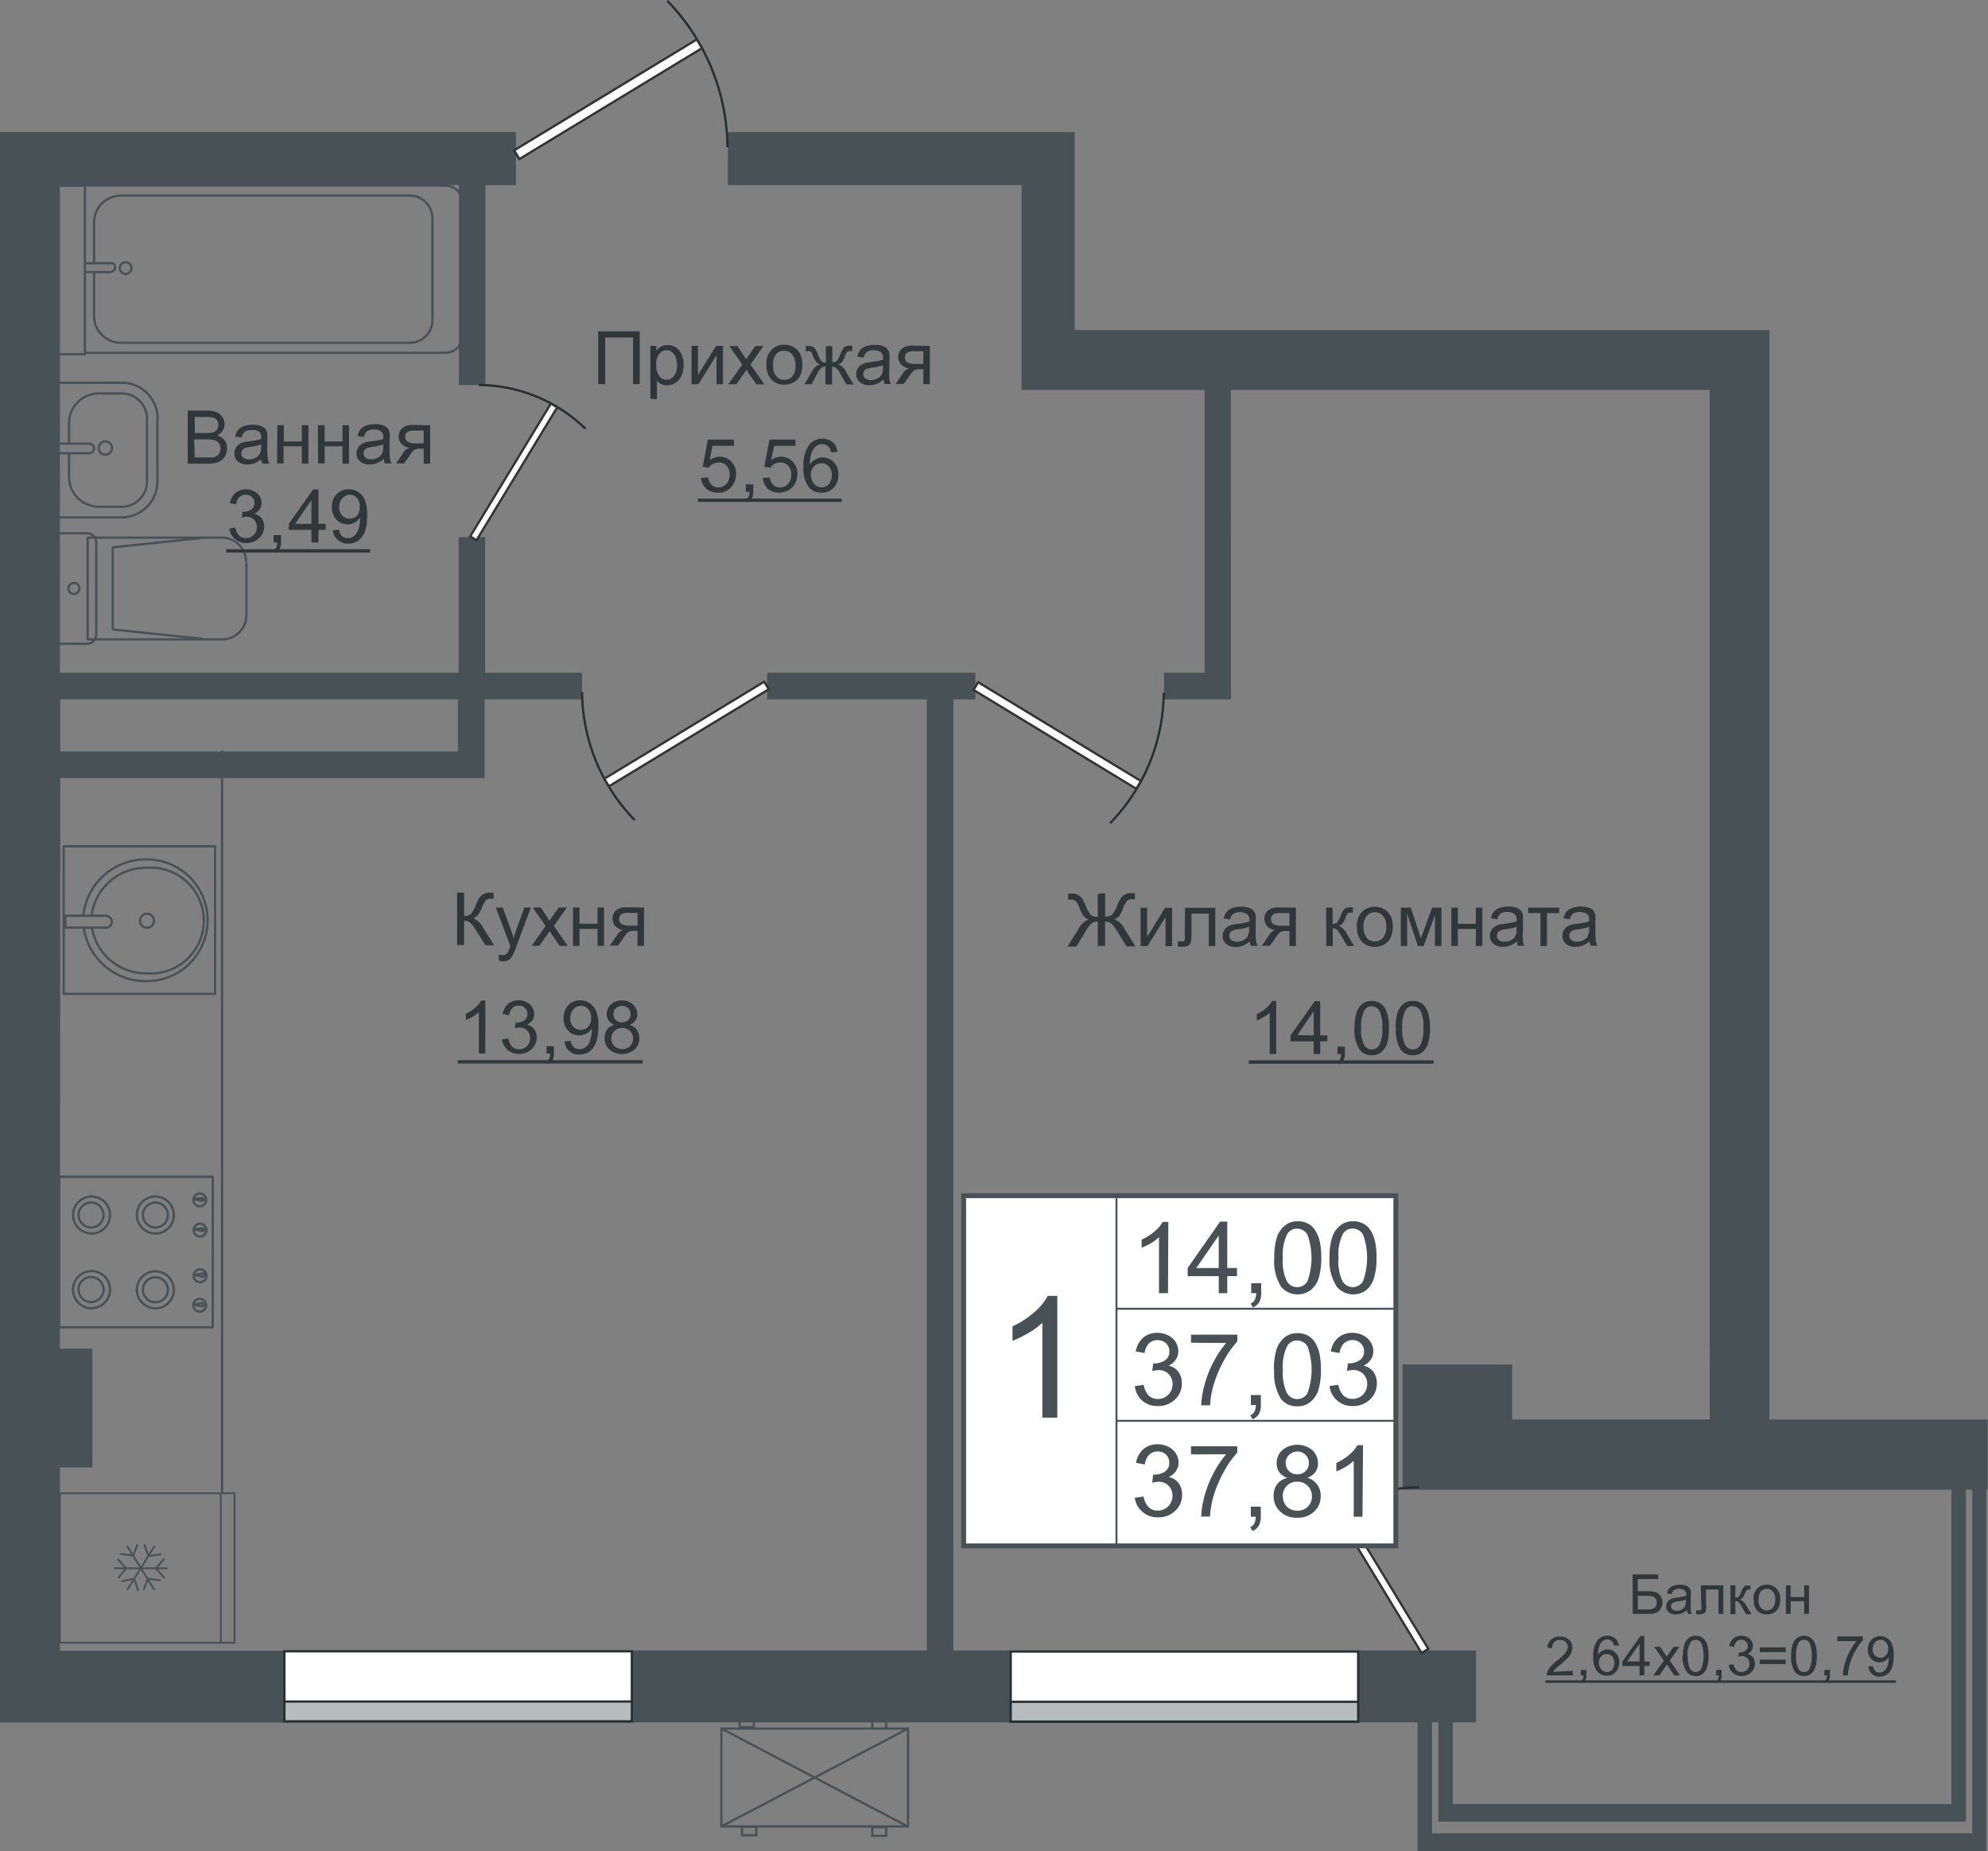
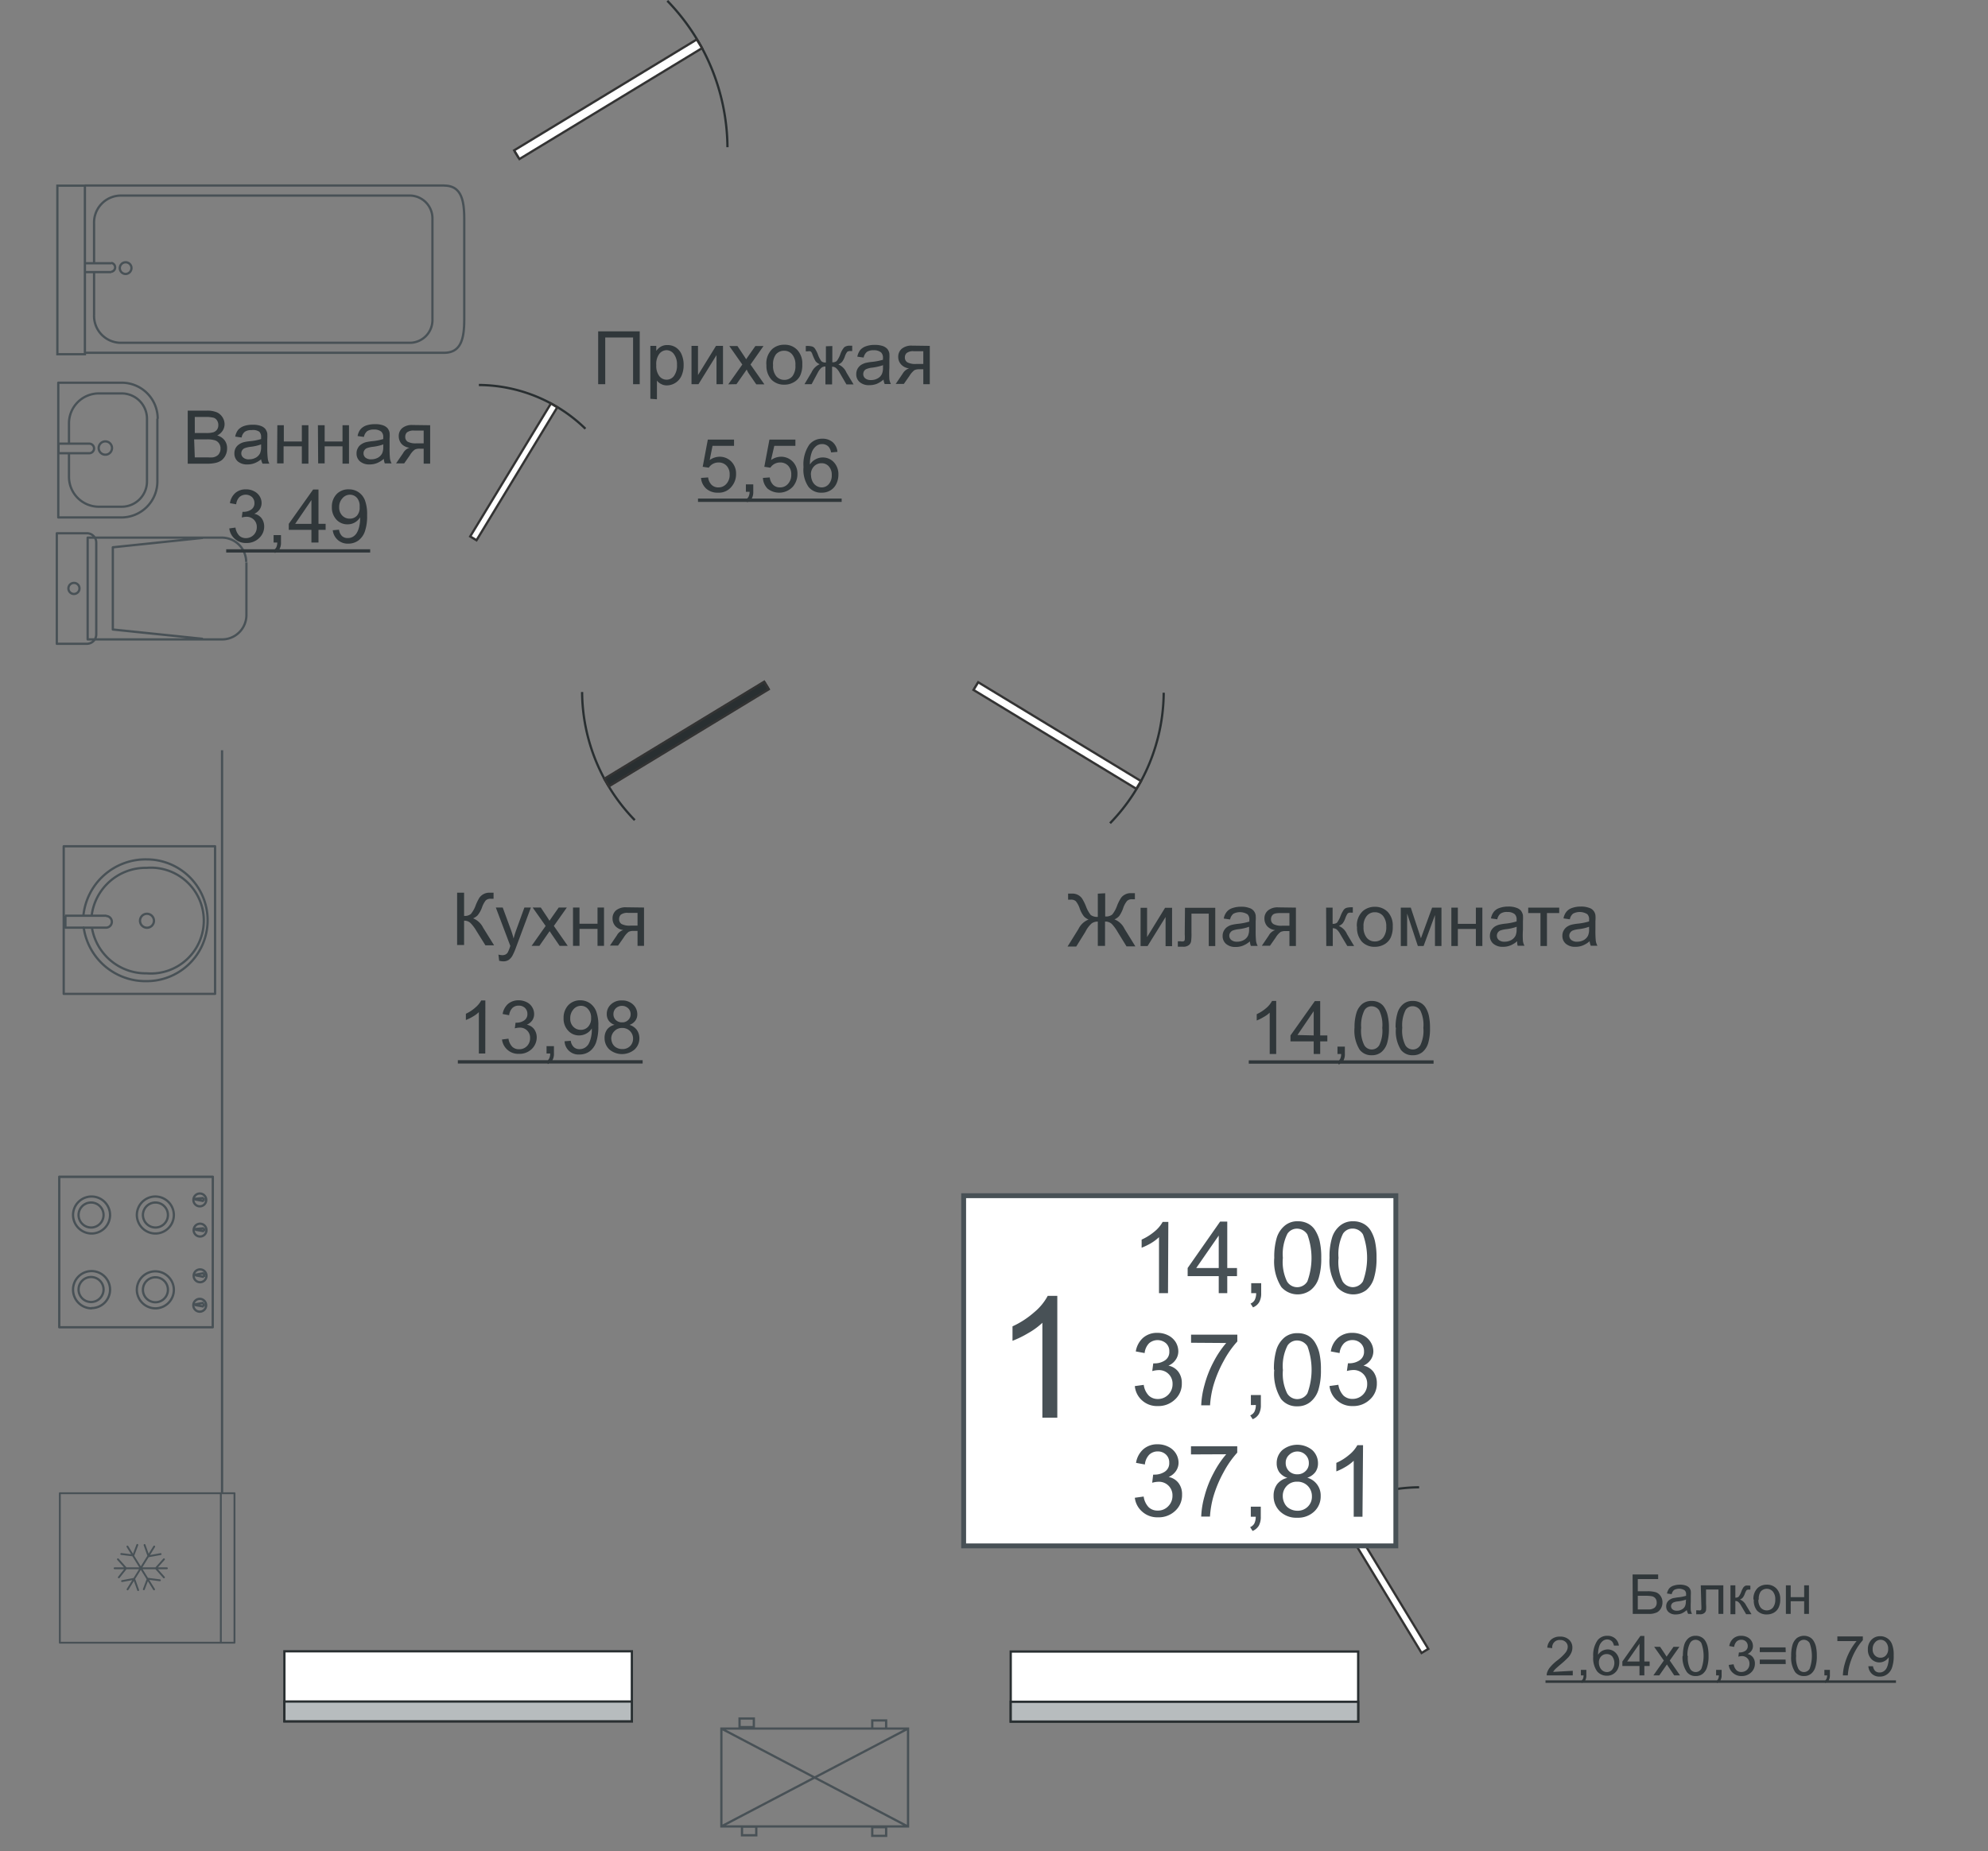
<svg xmlns="http://www.w3.org/2000/svg" viewBox="0 0 244.94 228.09">
  <rect x="0" y="0" width="244.94" height="228.09" fill="#808080" stroke="none" />
  <defs>
    <style>.cls-1,.cls-16{fill:#485156;}.cls-1{fill-rule:evenodd;}.cls-2{fill:#fff;}.cls-11,.cls-12,.cls-13,.cls-14,.cls-15,.cls-3,.cls-5,.cls-6,.cls-7,.cls-8,.cls-9{fill:none;}.cls-3,.cls-5,.cls-7,.cls-8{stroke:#292f31;}.cls-3{stroke-miterlimit:22.93;}.cls-11,.cls-13,.cls-3,.cls-5,.cls-6,.cls-7,.cls-9{stroke-width:0.28px;}.cls-4{fill:#b7bcbe;}.cls-14,.cls-15,.cls-5,.cls-6,.cls-8,.cls-9{stroke-miterlimit:22.93;}.cls-11,.cls-12,.cls-13,.cls-14,.cls-15,.cls-6{stroke:#485156;}.cls-13,.cls-7{stroke-miterlimit:10;}.cls-9{stroke:#333;}.cls-10{fill:#30373a;}.cls-11,.cls-12{stroke-linejoin:round;}.cls-12{stroke-linecap:round;stroke-width:0.23px;}.cls-14{stroke-width:0.6px;}.cls-15{stroke-width:0.24px;}</style>
  </defs>
  <title>Л8_БС1_5-7э_3кв</title>
  <g id="Layer_2" data-name="Layer 2">
    <g id="Layer_1-2" data-name="Layer 1">
-       <path class="cls-1" d="M77.85,212.24v-8.86h36.34V86.18H94.52V82.9h25.65v3.28h-2.71v117.2h7.06v8.86ZM56.43,86.18v6.43h-49V86.18Zm-49,9.7H59.71v-9.7h12V82.9H59.78V66.19H56.51V82.9H7.38V22.81H56.53V47.44H59.8V22.81h3.77V16.27H0v196H35.08v-8.86H7.38V180.83h4V166.18h-4ZM196,225.91h47V183.57h-.78v40.9h-65V212.24h-.78v13.67ZM151.67,86.18h-8.25V82.9h5V48.05H125.87V22.81H89.68V16.27h42.74v24.4H218V174.91h26.9v8.66h-.18v44.52H174.65V212.24h-7.32v-8.86h14.53v8.86H179V222.3h61.43V183.57H172.81V168.14h13.5v6.77h24.35V48.05h-59Z" />
      <rect class="cls-2" x="35.04" y="203.48" width="42.81" height="8.63" />
      <rect class="cls-3" x="35.04" y="203.48" width="42.81" height="8.63" />
      <rect class="cls-4" x="35.04" y="209.67" width="42.81" height="2.44" />
      <rect class="cls-5" x="35.04" y="209.67" width="42.81" height="2.44" />
      <rect class="cls-2" x="124.53" y="203.51" width="42.81" height="8.63" />
      <rect class="cls-3" x="124.53" y="203.51" width="42.81" height="8.63" />
      <rect class="cls-4" x="124.53" y="209.7" width="42.81" height="2.44" />
      <rect class="cls-5" x="124.53" y="209.7" width="42.81" height="2.44" />
      <path class="cls-6" d="M111.87,225.08,88.88,213m23,0-23,12.06m23,0V213h-23v12.06Zm-19-12.24v-1.06H91.12v1.06Zm.3,13.33v-1.06H91.42v1.06Zm16,.07v-1.07h-1.71v1.07Zm0-13.22V212h-1.71V213Z" />
      <path class="cls-7" d="M89.63,18.14A26.18,26.18,0,0,0,82.22.1" />
-       <path class="cls-2" d="M86.29,5.32,63.55,19.13Z" />
      <path class="cls-8" d="M86.29,5.32,63.55,19.13Z" />
      <rect class="cls-2" x="61.76" y="11.6" width="26.32" height="1.25" transform="translate(4.54 40.67) rotate(-31.27)" />
      <rect class="cls-9" x="61.76" y="11.6" width="26.32" height="1.25" transform="translate(4.54 40.67) rotate(-31.27)" />
      <path class="cls-7" d="M174.85,183.27a20.28,20.28,0,0,0-14,5.76" />
      <path class="cls-2" d="M164.9,185.87l10.72,17.65Z" />
      <path class="cls-8" d="M164.9,185.87l10.72,17.65Z" />
      <rect class="cls-2" x="169.78" y="184.48" width="0.97" height="20.43" transform="translate(-76.33 116.67) rotate(-31.27)" />
      <rect class="cls-9" x="169.78" y="184.48" width="0.97" height="20.43" transform="translate(-76.33 116.67) rotate(-31.27)" />
      <path class="cls-10" d="M190.42,207.06H233.6v.31H190.42Zm42.22-3.88a1.17,1.17,0,0,0-.27-.81.86.86,0,0,0-.66-.31.88.88,0,0,0-.69.33,1.16,1.16,0,0,0-.29.84,1,1,0,0,0,.27.75.94.94,0,0,0,.69.29.88.88,0,0,0,.68-.29A1.12,1.12,0,0,0,232.64,203.18Zm-2.44,2.14.57,0a1.05,1.05,0,0,0,.28.59.77.77,0,0,0,.53.18.86.86,0,0,0,.48-.13,1,1,0,0,0,.34-.33,1.94,1.94,0,0,0,.22-.57,3,3,0,0,0,.09-.73v-.12a1.36,1.36,0,0,1-.49.46,1.32,1.32,0,0,1-.67.18,1.37,1.37,0,0,1-1-.44,1.62,1.62,0,0,1-.41-1.15,1.64,1.64,0,0,1,.43-1.19,1.45,1.45,0,0,1,1.09-.45,1.53,1.53,0,0,1,1.46,1,3.54,3.54,0,0,1,.2,1.37,4.29,4.29,0,0,1-.2,1.48,1.66,1.66,0,0,1-.6.84,1.54,1.54,0,0,1-.93.29,1.36,1.36,0,0,1-.93-.32A1.38,1.38,0,0,1,230.2,205.32Zm-3.82-3.1v-.57h3.14v.46a6.61,6.61,0,0,0-.92,1.31,8,8,0,0,0-.7,1.69,6,6,0,0,0-.23,1.34h-.61a5.72,5.72,0,0,1,.22-1.39,7.77,7.77,0,0,1,.62-1.57,7.18,7.18,0,0,1,.85-1.27Zm-1.6,4.23v-.68h.68v.68a1.16,1.16,0,0,1-.14.6.79.79,0,0,1-.42.36l-.16-.26a.6.6,0,0,0,.28-.24,1.08,1.08,0,0,0,.1-.46Zm-3.48-2.4a3,3,0,0,0,.28,1.59.8.8,0,0,0,.69.4.82.82,0,0,0,.69-.4,4.65,4.65,0,0,0,0-3.18.85.85,0,0,0-.7-.4.79.79,0,0,0-.66.35A3.15,3.15,0,0,0,221.3,204.05Zm-.61,0a4.78,4.78,0,0,1,.17-1.39,1.77,1.77,0,0,1,.53-.81,1.52,1.52,0,0,1,1.56-.12,1.24,1.24,0,0,1,.49.45,2.36,2.36,0,0,1,.3.72,5,5,0,0,1,.11,1.15,4.35,4.35,0,0,1-.18,1.38,1.68,1.68,0,0,1-.52.81,1.35,1.35,0,0,1-.88.29,1.33,1.33,0,0,1-1.1-.5A3.24,3.24,0,0,1,220.69,204.05Zm-.67,1h-3.2v-.55H220Zm0-1.47h-3.2V203H220ZM213,205.16l.6-.08a1.35,1.35,0,0,0,.35.73.84.84,0,0,0,.6.22,1,1,0,0,0,.72-.29,1,1,0,0,0,.28-.72.9.9,0,0,0-.26-.68.93.93,0,0,0-.69-.27,2,2,0,0,0-.42.07l.07-.52h.09a1.23,1.23,0,0,0,.69-.19.68.68,0,0,0,.31-.61.75.75,0,0,0-.23-.55.77.77,0,0,0-.57-.21.81.81,0,0,0-.58.22,1.2,1.2,0,0,0-.3.66l-.6-.11a1.57,1.57,0,0,1,.5-.93,1.44,1.44,0,0,1,1-.33,1.63,1.63,0,0,1,.73.17,1.27,1.27,0,0,1,.51.46,1.21,1.21,0,0,1,.18.63,1,1,0,0,1-.17.57,1.15,1.15,0,0,1-.5.41,1.13,1.13,0,0,1,.67.41,1.26,1.26,0,0,1,.24.79,1.45,1.45,0,0,1-.47,1.08,1.65,1.65,0,0,1-1.17.44,1.53,1.53,0,0,1-1.06-.38A1.47,1.47,0,0,1,213,205.16Zm-1.56,1.29v-.68h.68v.68a1.16,1.16,0,0,1-.14.6.79.79,0,0,1-.42.36l-.16-.26a.6.6,0,0,0,.28-.24,1.08,1.08,0,0,0,.1-.46Zm-3.48-2.4a3,3,0,0,0,.28,1.59.8.8,0,0,0,.69.4.82.82,0,0,0,.69-.4,4.65,4.65,0,0,0,0-3.18.85.85,0,0,0-.7-.4.79.79,0,0,0-.66.35A3.15,3.15,0,0,0,207.91,204.05Zm-.61,0a4.78,4.78,0,0,1,.17-1.39,1.77,1.77,0,0,1,.53-.81,1.33,1.33,0,0,1,.88-.28,1.34,1.34,0,0,1,.68.16,1.24,1.24,0,0,1,.49.45,2.36,2.36,0,0,1,.3.72,5,5,0,0,1,.11,1.15,4.35,4.35,0,0,1-.18,1.38,1.68,1.68,0,0,1-.52.81,1.35,1.35,0,0,1-.88.29,1.33,1.33,0,0,1-1.1-.5A3.24,3.24,0,0,1,207.3,204.05Zm-3.64,2.4,1.29-1.83-1.19-1.69h.73l.56.83.24.38.27-.38.58-.83h.73l-1.19,1.69,1.27,1.83h-.72l-.73-1.09-.17-.26-.94,1.35ZM202,204.74v-2.19l-1.52,2.19Zm0,1.71v-1.16h-2.11v-.55l2.22-3.15h.49v3.15h.65v.55h-.65v1.16Zm-5-1.58a1.34,1.34,0,0,0,.13.59,1,1,0,0,0,.36.43.94.94,0,0,0,.5.15.83.83,0,0,0,.65-.31,1.37,1.37,0,0,0,0-1.62.91.91,0,0,0-.68-.29.94.94,0,0,0-.69.29A1.05,1.05,0,0,0,197,204.87Zm2.44-2.09-.59,0a1.1,1.1,0,0,0-.23-.51.85.85,0,0,0-1.1-.09,1.29,1.29,0,0,0-.45.6,3.17,3.17,0,0,0-.17,1.12,1.45,1.45,0,0,1,.53-.49,1.53,1.53,0,0,1,.66-.16,1.36,1.36,0,0,1,1,.44,1.57,1.57,0,0,1,.42,1.14,1.92,1.92,0,0,1-.19.85,1.52,1.52,0,0,1-.55.6,1.47,1.47,0,0,1-.78.21,1.56,1.56,0,0,1-1.22-.55,2.81,2.81,0,0,1-.47-1.81,3.18,3.18,0,0,1,.53-2,1.47,1.47,0,0,1,1.22-.56,1.39,1.39,0,0,1,.94.32A1.34,1.34,0,0,1,199.46,202.78Zm-4.66,3.67v-.68h.67v.68a1.16,1.16,0,0,1-.13.6.83.83,0,0,1-.42.36l-.17-.26a.56.56,0,0,0,.28-.24,1,1,0,0,0,.1-.46Zm-1-.57v.57h-3.21a1,1,0,0,1,.07-.42,2.08,2.08,0,0,1,.39-.64,5.73,5.73,0,0,1,.78-.74,5.92,5.92,0,0,0,1.07-1,1.19,1.19,0,0,0,.28-.71.79.79,0,0,0-.25-.6.93.93,0,0,0-.66-.25.9.9,0,0,0-1,1l-.61-.06a1.48,1.48,0,0,1,.48-1,1.6,1.6,0,0,1,1.1-.36,1.55,1.55,0,0,1,1.11.39,1.28,1.28,0,0,1,.4,1,1.46,1.46,0,0,1-.12.57,2.1,2.1,0,0,1-.39.6,11.21,11.21,0,0,1-.92.85c-.36.3-.59.51-.69.61a1.79,1.79,0,0,0-.25.33Zm26.26-10.53h.59v1.46h1.66v-1.46h.59v3.52h-.59v-1.56h-1.66v1.56h-.59Zm-3.39,1.76a1.52,1.52,0,0,0,.29,1,1,1,0,0,0,.75.33,1,1,0,0,0,.74-.33,1.53,1.53,0,0,0,.3-1,1.46,1.46,0,0,0-.3-1,1,1,0,0,0-1.49,0A1.54,1.54,0,0,0,216.7,197.11Zm-.61,0a1.84,1.84,0,0,1,.54-1.45,1.64,1.64,0,0,1,1.11-.39,1.59,1.59,0,0,1,1.19.48,1.82,1.82,0,0,1,.46,1.31,2.21,2.21,0,0,1-.21,1.06,1.44,1.44,0,0,1-.59.61,1.76,1.76,0,0,1-.85.21,1.59,1.59,0,0,1-1.2-.47A1.89,1.89,0,0,1,216.09,197.11Zm-2.83-1.76h.6v1.52a.6.6,0,0,0,.4-.11,2.32,2.32,0,0,0,.34-.64,2.39,2.39,0,0,1,.28-.55.83.83,0,0,1,.25-.18,1.76,1.76,0,0,1,.46,0h.12v.49h-.16a.45.45,0,0,0-.31.07,2.35,2.35,0,0,0-.21.43,1.71,1.71,0,0,1-.25.48.89.89,0,0,1-.35.24,1.45,1.45,0,0,1,.76.72l.66,1.09h-.66l-.64-1.09a1.58,1.58,0,0,0-.34-.43.61.61,0,0,0-.35-.11v1.63h-.6Zm-3.66,0h2.78v3.52h-.6v-3H210.2v1.75a4.69,4.69,0,0,1,0,.81.58.58,0,0,1-.22.34.78.78,0,0,1-.51.15l-.48,0v-.49h.26a.74.74,0,0,0,.26,0,.25.25,0,0,0,.11-.12,4.59,4.59,0,0,0,0-.54Zm-1.81,1.76a4.9,4.9,0,0,1-1,.22,1.81,1.81,0,0,0-.53.12.48.48,0,0,0-.23.19.47.47,0,0,0-.09.28.5.5,0,0,0,.19.4.79.79,0,0,0,.52.16,1.17,1.17,0,0,0,.62-.16.84.84,0,0,0,.39-.4,1.38,1.38,0,0,0,.1-.6Zm.05,1.32a2.3,2.3,0,0,1-.64.4,2,2,0,0,1-.66.11,1.27,1.27,0,0,1-.89-.28.92.92,0,0,1-.31-.72,1,1,0,0,1,.11-.47,1,1,0,0,1,.31-.34,1.54,1.54,0,0,1,.43-.2l.53-.09a5,5,0,0,0,1.07-.2v-.16a.63.63,0,0,0-.17-.51,1.3,1.3,0,0,0-1.3-.05.9.9,0,0,0-.3.52l-.58-.08a1.48,1.48,0,0,1,.26-.61,1.15,1.15,0,0,1,.53-.35,2.44,2.44,0,0,1,.8-.13,2.08,2.08,0,0,1,.73.11,1,1,0,0,1,.42.27.93.93,0,0,1,.19.4,3.45,3.45,0,0,1,0,.55v.79a10.48,10.48,0,0,0,0,1.05,1.69,1.69,0,0,0,.15.43H208A1.42,1.42,0,0,1,207.84,198.43Zm-6-.11h1.29a1.21,1.21,0,0,0,.78-.21.78.78,0,0,0,.26-.64.82.82,0,0,0-.15-.5.78.78,0,0,0-.41-.27,4.73,4.73,0,0,0-.91-.06h-.86Zm-.64-4.31h3.15v.57h-2.51v1.5H203a3.59,3.59,0,0,1,1,.12,1.16,1.16,0,0,1,.6.47,1.31,1.31,0,0,1,.23.79,1.45,1.45,0,0,1-.16.68,1.31,1.31,0,0,1-.49.53,2.3,2.3,0,0,1-1.11.2h-1.9Z" />
      <path class="cls-11" d="M11.32,114.28a6.73,6.73,0,0,0,6.76,5.66,6.52,6.52,0,1,0,0-13,6.71,6.71,0,0,0-6.79,5.93m6.79-.27a.86.86,0,1,0,.89.85.87.87,0,0,0-.89-.85m-4.91,1.71H8.06v-1.44m5,0a.72.72,0,1,1,0,1.44M8,112.84H13.1m-2.79,1.44a7.7,7.7,0,0,0,7.77,6.62,7.48,7.48,0,1,0,0-15,7.7,7.7,0,0,0-7.8,6.89" />
      <line class="cls-11" x1="27.36" y1="184" x2="27.36" y2="92.45" />
      <path class="cls-11" d="M19.17,152a2.28,2.28,0,1,0-2.31-2.28A2.3,2.3,0,0,0,19.17,152m5.49.37a.79.79,0,1,0-.8-.79.79.79,0,0,0,.8.79m-.05-.83h-.47m1,.18v-.37m0,.37-1-.18v-.1l1-.09m-.52-2.7a.79.79,0,1,0,0-1.58.79.79,0,1,0,0,1.58m-.05-.84h-.47m1,.19v-.38m0,.38-1-.19v-.09l1-.1m-13.86,3.64a1.54,1.54,0,1,0-1.56-1.54,1.55,1.55,0,0,0,1.56,1.54m0,.74A2.28,2.28,0,1,0,9,149.72,2.3,2.3,0,0,0,11.32,152m14.9,11.55H7.3m11.87-3.08a1.54,1.54,0,1,0-1.56-1.53,1.54,1.54,0,0,0,1.56,1.53m0,.75a2.28,2.28,0,1,0-2.31-2.28,2.3,2.3,0,0,0,2.31,2.28M24.66,158a.79.79,0,1,0-.8-.79.79.79,0,0,0,.8.79m-.05-.84h-.47m1-.28v.47m0-.47-1,.19v.09l1,.19m-.52,4.28a.79.79,0,1,0-.8-.79.79.79,0,0,0,.8.79m-.05-.84h-.47m1-.18V161m0-.46-1,.18v.1l1,.18m-13.86-.56a1.54,1.54,0,1,0-1.56-1.53,1.54,1.54,0,0,0,1.56,1.53m0,.75A2.28,2.28,0,1,0,9,158.94a2.3,2.3,0,0,0,2.31,2.28m14.9,2.33H7.3V145H26.22Zm0-18.53H7.3m11.87,6.24a1.54,1.54,0,1,0-1.56-1.54,1.55,1.55,0,0,0,1.56,1.54" />
      <rect class="cls-11" x="7.85" y="104.28" width="18.65" height="18.19" />
      <path class="cls-12" d="M19,190.57l-3.28,5.28m2.09-5.47.49,1.39,1.49-.27m-5.26.64,1,1.11-.89,1.12m.4.46,1.49-.28.49,1.39m3.18-3.8-1,1.11,1,1.12m-3.28-4-.49,1.3-1.49-.18m4.76,3.24-1.49-.19-.49,1.3M27.21,184v18.42H7.37V184Zm1.68,0v18.42H27.21V184Zm-8.33,9.25H14.12m4.86,2.6-3.28-5.28" />
      <path class="cls-7" d="M143.38,85.36a23.28,23.28,0,0,1-6.61,16.08" />
      <path class="cls-2" d="M140.4,96.79,120.13,84.48Z" />
      <path class="cls-8" d="M140.4,96.79,120.13,84.48Z" />
      <rect class="cls-2" x="129.71" y="78.9" width="1.11" height="23.46" transform="translate(-14.82 154.93) rotate(-58.73)" />
      <rect class="cls-9" x="129.71" y="78.9" width="1.11" height="23.46" transform="translate(-14.82 154.93) rotate(-58.73)" />
      <path class="cls-7" d="M71.72,85.27a22.83,22.83,0,0,0,6.49,15.79" />
      <path class="cls-2" d="M74.64,96.49,94.55,84.4Z" />
      <path class="cls-8" d="M74.64,96.49,94.55,84.4Z" />
-       <rect class="cls-2" x="73.07" y="89.9" width="23.04" height="1.09" transform="translate(-34.66 57.05) rotate(-31.27)" />
      <rect class="cls-9" x="73.07" y="89.9" width="23.04" height="1.09" transform="translate(-34.66 57.05) rotate(-31.27)" />
      <path class="cls-7" d="M59,47.44a19,19,0,0,1,13.13,5.39" />
      <path class="cls-2" d="M68.33,49.87,58.27,66.42Z" />
      <path class="cls-8" d="M68.33,49.87,58.27,66.42Z" />
      <rect class="cls-2" x="53.72" y="57.69" width="19.16" height="0.91" transform="translate(-19.26 82.07) rotate(-58.73)" />
      <rect class="cls-9" x="53.72" y="57.69" width="19.16" height="0.91" transform="translate(-19.26 82.07) rotate(-58.73)" />
      <path class="cls-11" d="M11.86,78.18a1.16,1.16,0,0,1-1.15,1.15m0,0H7V65.71h3.71m0,0a1.15,1.15,0,0,1,1.15,1.15M25,66.28l-11.1,1.16V77.57L25,78.72m5.36-9.42v6.44m0,0a3,3,0,0,1-3,3.05m0,0H10.8V66.25H27.33m0,0a3,3,0,0,1,3,3M9.12,71.83a.68.68,0,1,0,.67.67.67.67,0,0,0-.67-.67m2.74-5V78.18" />
      <path class="cls-11" d="M11,54.67H7.21v1.18H11M8.5,54.67V52.16m0,0a3.68,3.68,0,0,1,3.68-3.68m0,0H15m0,0a3.12,3.12,0,0,1,3.11,3.12m0,0v7.72m0,0A3.12,3.12,0,0,1,15,62.44m0,0H12.18m0,0A3.68,3.68,0,0,1,8.5,58.76m0,0V55.85M19.39,51.6v7.72m0,0A4.43,4.43,0,0,1,15,63.76m0,0H7.18V47.16H15m0,0a4.43,4.43,0,0,1,4.43,4.44M13.8,55.2a.82.82,0,1,1-.82-.81.82.82,0,0,1,.82.81M11,55.85a.6.6,0,0,0,.59-.59.59.59,0,0,0-.59-.59" />
      <path class="cls-13" d="M10.46,22.88H7.07V43.65h3.39V22.88Zm3.25,10.65H10.46V32.44h3.25m-2.12,1.09v5.29m0,0a3.31,3.31,0,0,0,3.2,3.42m0,0H50.57m0,0a2.8,2.8,0,0,0,2.71-2.9m0,0V27m0,0a2.81,2.81,0,0,0-2.71-2.9m0,0H14.79m0,0a3.32,3.32,0,0,0-3.2,3.43m0,0v4.92m45.61,6.9V27m0,0c0-2.28-.34-4.13-2.47-4.13M10.46,43.47H54.73m0-20.61H10.44M54.73,43.47c2.13,0,2.47-1.85,2.47-4.13M16.2,33a.72.72,0,1,0-.72.76A.74.74,0,0,0,16.2,33m-2.49-.6a.55.55,0,0,1,0,1.09" />
      <path class="cls-10" d="M52.2,53.06H51.06a1.32,1.32,0,0,0-.93.23.77.77,0,0,0-.2.52.69.69,0,0,0,.3.62,2.11,2.11,0,0,0,1.08.2h.89Zm.8-.66v4.73h-.8V55.29h-.47a1.25,1.25,0,0,0-.62.11,2.27,2.27,0,0,0-.61.7l-.7,1h-1l.87-1.27a1.37,1.37,0,0,1,.79-.66,1.54,1.54,0,0,1-1-.49,1.43,1.43,0,0,1-.33-.93,1.27,1.27,0,0,1,.43-1,1.88,1.88,0,0,1,1.26-.38Zm-5.77,2.36a5.69,5.69,0,0,1-1.31.3,3.17,3.17,0,0,0-.71.16.66.66,0,0,0-.31.26.63.63,0,0,0-.11.38.68.68,0,0,0,.24.53,1.06,1.06,0,0,0,.71.21,1.69,1.69,0,0,0,.82-.2,1.27,1.27,0,0,0,.53-.55,1.87,1.87,0,0,0,.13-.8Zm.06,1.78a2.91,2.91,0,0,1-.86.53,2.33,2.33,0,0,1-.88.16,1.74,1.74,0,0,1-1.2-.38,1.25,1.25,0,0,1-.42-1,1.23,1.23,0,0,1,.16-.63,1.15,1.15,0,0,1,.41-.46,1.82,1.82,0,0,1,.58-.27,6.75,6.75,0,0,1,.71-.12,6.59,6.59,0,0,0,1.43-.27c0-.11,0-.18,0-.21a.91.91,0,0,0-.23-.69,1.34,1.34,0,0,0-.91-.27,1.44,1.44,0,0,0-.84.2,1.23,1.23,0,0,0-.4.71l-.78-.11a1.87,1.87,0,0,1,.35-.82,1.65,1.65,0,0,1,.71-.48,3.21,3.21,0,0,1,1.07-.16,2.74,2.74,0,0,1,1,.14,1.32,1.32,0,0,1,.56.36,1.27,1.27,0,0,1,.25.55,4,4,0,0,1,0,.73v1.07a12.41,12.41,0,0,0,.05,1.41,1.69,1.69,0,0,0,.2.57h-.84A1.77,1.77,0,0,1,47.29,56.54ZM39.17,52.4H40v2H42.2v-2H43v4.73h-.8V55H40v2.1h-.8Zm-5,0h.8v2h2.22v-2H38v4.73h-.81V55H34.94v2.1h-.8Zm-2,2.36a5.56,5.56,0,0,1-1.31.3,3.19,3.19,0,0,0-.7.16.69.69,0,0,0-.32.26.7.7,0,0,0-.11.38.66.66,0,0,0,.25.53,1,1,0,0,0,.71.21,1.72,1.72,0,0,0,.82-.2,1.27,1.27,0,0,0,.53-.55,1.87,1.87,0,0,0,.13-.8Zm.07,1.78a3,3,0,0,1-.86.53,2.38,2.38,0,0,1-.89.16,1.74,1.74,0,0,1-1.2-.38,1.28,1.28,0,0,1-.41-1,1.33,1.33,0,0,1,.15-.63,1.25,1.25,0,0,1,.42-.46,1.82,1.82,0,0,1,.58-.27,5.92,5.92,0,0,1,.71-.12,6.72,6.72,0,0,0,1.43-.27v-.21a.91.91,0,0,0-.22-.69A1.37,1.37,0,0,0,31,53a1.39,1.39,0,0,0-.83.2,1.14,1.14,0,0,0-.4.71l-.79-.11a2,2,0,0,1,.35-.82,1.75,1.75,0,0,1,.72-.48,3.13,3.13,0,0,1,1.07-.16,2.77,2.77,0,0,1,1,.14,1.32,1.32,0,0,1,.56.36,1.4,1.4,0,0,1,.25.55,5.29,5.29,0,0,1,0,.73v1.07A10.32,10.32,0,0,0,33,56.56a1.67,1.67,0,0,0,.19.57h-.84A1.76,1.76,0,0,1,32.16,56.54Zm-8.24-.18h1.63a3.82,3.82,0,0,0,.58,0,1.18,1.18,0,0,0,.5-.18.83.83,0,0,0,.33-.36,1.09,1.09,0,0,0,.13-.55,1.05,1.05,0,0,0-.19-.64.93.93,0,0,0-.52-.38,3.29,3.29,0,0,0-.95-.11H23.92Zm0-3h1.41a3.07,3.07,0,0,0,.82-.08.9.9,0,0,0,.5-.33.94.94,0,0,0,.17-.57,1,1,0,0,0-.16-.57.75.75,0,0,0-.44-.34,3.86,3.86,0,0,0-1-.09h-1.3Zm-.87,3.78V50.6H25.5a3.06,3.06,0,0,1,1.2.2,1.57,1.57,0,0,1,.71.61,1.6,1.6,0,0,1,.26.86,1.51,1.51,0,0,1-.23.79,1.67,1.67,0,0,1-.68.6,1.71,1.71,0,0,1,.91.59,1.6,1.6,0,0,1,.31,1,1.89,1.89,0,0,1-.19.85,1.76,1.76,0,0,1-.48.61,2,2,0,0,1-.71.32,4.54,4.54,0,0,1-1.06.11Z" />
      <path class="cls-10" d="M27.87,67.68H45.61v.41H27.87Zm16.44-5.22A1.56,1.56,0,0,0,44,61.37a1.15,1.15,0,0,0-.89-.41,1.21,1.21,0,0,0-.92.44,1.57,1.57,0,0,0-.4,1.12,1.41,1.41,0,0,0,.37,1,1.24,1.24,0,0,0,.93.39,1.17,1.17,0,0,0,.91-.39A1.49,1.49,0,0,0,44.31,62.46ZM41,65.34l.77-.07a1.36,1.36,0,0,0,.37.79,1,1,0,0,0,.71.24,1.19,1.19,0,0,0,.65-.17,1.38,1.38,0,0,0,.45-.45,2.61,2.61,0,0,0,.3-.76,4.11,4.11,0,0,0,.12-1,1.23,1.23,0,0,0,0-.17,1.87,1.87,0,0,1-.65.63,1.77,1.77,0,0,1-.9.23,1.81,1.81,0,0,1-1.37-.58,2.17,2.17,0,0,1-.56-1.55,2.21,2.21,0,0,1,.59-1.6A2,2,0,0,1,43,60.3a2.07,2.07,0,0,1,1.16.34,2.11,2.11,0,0,1,.8,1,4.83,4.83,0,0,1,.27,1.83,5.71,5.71,0,0,1-.27,2,2.35,2.35,0,0,1-.8,1.13,2.1,2.1,0,0,1-1.26.39,1.81,1.81,0,0,1-1.25-.43A1.85,1.85,0,0,1,41,65.34Zm-2.63-.79V61.62l-2,2.93Zm0,2.3V65.29H35.58v-.74l3-4.23h.66v4.23h.88v.74h-.88v1.56Zm-4.66,0v-.91h.91v.91a1.59,1.59,0,0,1-.18.81,1.14,1.14,0,0,1-.57.48l-.22-.34a.83.83,0,0,0,.38-.33,1.4,1.4,0,0,0,.13-.62Zm-5.5-1.73.8-.11a1.84,1.84,0,0,0,.47,1,1.16,1.16,0,0,0,.81.3,1.33,1.33,0,0,0,1.35-1.36,1.23,1.23,0,0,0-.36-.91,1.25,1.25,0,0,0-.92-.36,2.35,2.35,0,0,0-.57.09l.09-.7h.13a1.66,1.66,0,0,0,.93-.27.92.92,0,0,0,.41-.82,1,1,0,0,0-.3-.73,1.17,1.17,0,0,0-1.55,0,1.48,1.48,0,0,0-.4.89L28.33,62A2.07,2.07,0,0,1,29,60.74a1.92,1.92,0,0,1,1.3-.44,2.05,2.05,0,0,1,1,.23,1.67,1.67,0,0,1,.69.62,1.57,1.57,0,0,1,.24.84,1.42,1.42,0,0,1-.23.77,1.61,1.61,0,0,1-.67.55,1.51,1.51,0,0,1,.9.55,1.7,1.7,0,0,1,.32,1,1.91,1.91,0,0,1-.63,1.45,2.17,2.17,0,0,1-1.57.6,2,2,0,0,1-1.43-.52A2,2,0,0,1,28.25,65.12Z" />
      <path class="cls-10" d="M78.55,112.49H77.41a1.34,1.34,0,0,0-.92.22.76.76,0,0,0-.21.53.69.69,0,0,0,.3.62,2.16,2.16,0,0,0,1.08.2h.89Zm.8-.66v4.72h-.8v-1.84h-.47a1.37,1.37,0,0,0-.62.11,2.56,2.56,0,0,0-.61.7l-.7,1h-1l.86-1.27a1.35,1.35,0,0,1,.79-.65,1.55,1.55,0,0,1-1-.5,1.4,1.4,0,0,1-.33-.92,1.27,1.27,0,0,1,.43-1,1.88,1.88,0,0,1,1.26-.38Zm-8.75,0h.8v2h2.22v-2h.8v4.72h-.8v-2.09H71.4v2.09h-.8Zm-5.1,4.72,1.73-2.45-1.6-2.27h1l.74,1.11c.14.21.25.38.33.52l.36-.52.78-1.11h1l-1.6,2.27,1.71,2.45h-1l-1-1.46-.23-.35-1.26,1.81Zm-4,1.82-.09-.74a2.24,2.24,0,0,0,.46.07.89.89,0,0,0,.43-.09.69.69,0,0,0,.26-.25,4.67,4.67,0,0,0,.25-.6.93.93,0,0,1,.07-.19l-1.79-4.74h.85l1,2.72a10.92,10.92,0,0,1,.34,1.1,10.16,10.16,0,0,1,.33-1.07l1-2.75h.8l-1.79,4.8a8.54,8.54,0,0,1-.45,1.07,1.6,1.6,0,0,1-.49.58,1.16,1.16,0,0,1-.66.18A1.78,1.78,0,0,1,61.46,118.37ZM56.32,110h.86v2.86a1.16,1.16,0,0,0,.83-.23,3.6,3.6,0,0,0,.61-1.1,5.83,5.83,0,0,1,.45-.91,1.43,1.43,0,0,1,.5-.44,1.48,1.48,0,0,1,.72-.18h.52v.75h-.34a.87.87,0,0,0-.62.2,2.86,2.86,0,0,0-.46.86,3.31,3.31,0,0,1-.56,1,1.86,1.86,0,0,1-.54.35,2.37,2.37,0,0,1,1.24,1.16l1.35,2.17H59.81l-1.1-1.76a4.9,4.9,0,0,0-.75-1,1.08,1.08,0,0,0-.78-.28v3h-.86Z" />
      <path class="cls-10" d="M56.41,130.64H79.18v.41H56.41Zm18.9-2.71a1.61,1.61,0,0,0,.16.67,1.19,1.19,0,0,0,.48.49,1.42,1.42,0,0,0,.69.18,1.31,1.31,0,0,0,1-.37A1.27,1.27,0,0,0,78,128a1.3,1.3,0,0,0-1.34-1.33,1.27,1.27,0,0,0-.94.37A1.3,1.3,0,0,0,75.31,127.93Zm.27-3a1,1,0,0,0,.29.76,1.09,1.09,0,0,0,.78.29,1,1,0,0,0,.75-.29.94.94,0,0,0,.3-.71,1,1,0,0,0-.31-.74,1.11,1.11,0,0,0-1.51,0A1,1,0,0,0,75.58,124.92Zm.16,1.36a1.44,1.44,0,0,1-.74-.52,1.38,1.38,0,0,1-.24-.81,1.57,1.57,0,0,1,.51-1.19,1.86,1.86,0,0,1,1.36-.49,1.92,1.92,0,0,1,1.37.5,1.62,1.62,0,0,1,.52,1.2,1.3,1.3,0,0,1-.24.79,1.47,1.47,0,0,1-.72.52,1.75,1.75,0,0,1,.91.63,1.8,1.8,0,0,1,.31,1,1.87,1.87,0,0,1-.59,1.4,2.41,2.41,0,0,1-3.11,0,1.9,1.9,0,0,1-.59-1.42,1.73,1.73,0,0,1,.33-1.07A1.6,1.6,0,0,1,75.74,126.28Zm-2.91-.85a1.53,1.53,0,0,0-.37-1.09,1.13,1.13,0,0,0-.88-.41,1.21,1.21,0,0,0-.93.44,1.62,1.62,0,0,0-.39,1.13,1.36,1.36,0,0,0,.37,1,1.24,1.24,0,0,0,.93.39,1.18,1.18,0,0,0,.91-.39A1.49,1.49,0,0,0,72.83,125.43Zm-3.27,2.87.76-.06a1.31,1.31,0,0,0,.38.78,1,1,0,0,0,.7.25,1.26,1.26,0,0,0,.65-.17,1.32,1.32,0,0,0,.46-.45,3,3,0,0,0,.29-.77,4,4,0,0,0,.12-1v-.16a1.88,1.88,0,0,1-1.55.86A1.79,1.79,0,0,1,70,127a2.13,2.13,0,0,1-.56-1.54,2.26,2.26,0,0,1,.58-1.6,2,2,0,0,1,1.47-.6,2.07,2.07,0,0,1,1.16.34,2.23,2.23,0,0,1,.8,1,4.83,4.83,0,0,1,.27,1.83,6,6,0,0,1-.27,2,2.35,2.35,0,0,1-.81,1.13,2.13,2.13,0,0,1-1.25.38,1.71,1.71,0,0,1-1.83-1.62Zm-2.22,1.51v-.91h.91v.91a1.63,1.63,0,0,1-.18.82,1.25,1.25,0,0,1-.57.48l-.21-.35a.71.71,0,0,0,.37-.33,1.4,1.4,0,0,0,.13-.62Zm-5.49-1.73.8-.1a1.77,1.77,0,0,0,.47,1,1.16,1.16,0,0,0,.81.3,1.3,1.3,0,0,0,1-.39,1.36,1.36,0,0,0,.38-1A1.23,1.23,0,0,0,64,126.63a2.28,2.28,0,0,0-.57.09l.09-.7h.13a1.63,1.63,0,0,0,.92-.27.9.9,0,0,0,.41-.82,1,1,0,0,0-.3-.73,1.06,1.06,0,0,0-.77-.28,1.08,1.08,0,0,0-.78.29,1.54,1.54,0,0,0-.4.89l-.8-.15a2.1,2.1,0,0,1,.67-1.25,2,2,0,0,1,1.29-.44,2.19,2.19,0,0,1,1,.23,1.58,1.58,0,0,1,.68.62,1.6,1.6,0,0,1,.24.84,1.38,1.38,0,0,1-.22.77,1.64,1.64,0,0,1-.68.55,1.45,1.45,0,0,1,.9.55,1.7,1.7,0,0,1,.32,1,2,2,0,0,1-.62,1.45,2.18,2.18,0,0,1-1.58.59,2,2,0,0,1-1.42-.51A2,2,0,0,1,61.85,128.08Zm-2.06,1.73H59v-5.1a3.84,3.84,0,0,1-.76.56,5.32,5.32,0,0,1-.84.41v-.77a4.66,4.66,0,0,0,1.17-.77,3,3,0,0,0,.72-.87h.51Z" />
      <path class="cls-10" d="M195.79,114.2a5.56,5.56,0,0,1-1.31.3,3.19,3.19,0,0,0-.7.16.72.72,0,0,0-.31.26.64.64,0,0,0-.12.38.69.69,0,0,0,.25.53,1.06,1.06,0,0,0,.71.21,1.69,1.69,0,0,0,.82-.2,1.27,1.27,0,0,0,.53-.55,1.87,1.87,0,0,0,.13-.8Zm.07,1.78a3,3,0,0,1-.86.53,2.38,2.38,0,0,1-.89.16,1.73,1.73,0,0,1-1.19-.38,1.25,1.25,0,0,1-.42-1,1.23,1.23,0,0,1,.16-.63,1.3,1.3,0,0,1,.41-.46,1.8,1.8,0,0,1,.58-.26,6.31,6.31,0,0,1,.71-.12,7.27,7.27,0,0,0,1.43-.28v-.2a.88.88,0,0,0-.22-.69,1.76,1.76,0,0,0-1.75-.07,1.15,1.15,0,0,0-.4.7l-.78-.11a1.78,1.78,0,0,1,.35-.81,1.49,1.49,0,0,1,.71-.48,3.16,3.16,0,0,1,1.07-.17,2.79,2.79,0,0,1,1,.15,1.1,1.1,0,0,1,.8.9,4.17,4.17,0,0,1,0,.74v1.06a12.41,12.41,0,0,0,.05,1.41,1.94,1.94,0,0,0,.2.57H196A1.76,1.76,0,0,1,195.86,116Zm-7.57-4.14h3.82v.67H190.6v4.06h-.8v-4.06h-1.51Zm-1.42,2.36a5.69,5.69,0,0,1-1.31.3,3.32,3.32,0,0,0-.71.16.72.72,0,0,0-.31.26.7.7,0,0,0-.11.38.68.68,0,0,0,.24.53,1.06,1.06,0,0,0,.71.21,1.69,1.69,0,0,0,.82-.2,1.27,1.27,0,0,0,.53-.55,1.87,1.87,0,0,0,.13-.8Zm.06,1.78a2.91,2.91,0,0,1-.86.53,2.33,2.33,0,0,1-.88.16,1.74,1.74,0,0,1-1.2-.38,1.25,1.25,0,0,1-.42-1,1.34,1.34,0,0,1,.16-.63,1.4,1.4,0,0,1,.41-.46,1.91,1.91,0,0,1,.58-.26,6.75,6.75,0,0,1,.71-.12,7.12,7.12,0,0,0,1.43-.28c0-.11,0-.18,0-.2a.88.88,0,0,0-.23-.69,1.35,1.35,0,0,0-.91-.27,1.37,1.37,0,0,0-.84.2,1.2,1.2,0,0,0-.4.7l-.78-.11a1.89,1.89,0,0,1,.35-.81,1.49,1.49,0,0,1,.71-.48,3.2,3.2,0,0,1,1.07-.17,2.71,2.71,0,0,1,1,.15,1.32,1.32,0,0,1,.56.35,1.47,1.47,0,0,1,.25.55,5.47,5.47,0,0,1,0,.74v1.06a10.32,10.32,0,0,0,0,1.41,1.67,1.67,0,0,0,.19.57h-.84A1.76,1.76,0,0,1,186.93,116Zm-8.11-4.14h.8v2h2.22v-2h.8v4.73h-.8v-2.1h-2.22v2.1h-.8Zm-6.23,0h1.23l1.25,3.78,1.38-3.78h1.15v4.73h-.8v-3.81l-1.4,3.81h-.71l-1.32-4v4h-.78ZM168,114.21a2,2,0,0,0,.4,1.35,1.26,1.26,0,0,0,1,.45,1.28,1.28,0,0,0,1-.45,2.07,2.07,0,0,0,.4-1.38,2,2,0,0,0-.4-1.32,1.28,1.28,0,0,0-1-.45,1.26,1.26,0,0,0-1,.45A1.93,1.93,0,0,0,168,114.21Zm-.82,0a2.41,2.41,0,0,1,.73-1.94,2.21,2.21,0,0,1,1.49-.53,2.15,2.15,0,0,1,1.59.64,2.42,2.42,0,0,1,.61,1.76,3.14,3.14,0,0,1-.27,1.43,1.93,1.93,0,0,1-.79.81,2.36,2.36,0,0,1-1.14.29,2.12,2.12,0,0,1-1.61-.64A2.55,2.55,0,0,1,167.2,114.21Zm-3.79-2.37h.8v2a.81.81,0,0,0,.54-.14,3.49,3.49,0,0,0,.45-.86,3.68,3.68,0,0,1,.38-.73.71.71,0,0,1,.34-.24,2.18,2.18,0,0,1,.62-.07h.16v.66h-.23a.6.6,0,0,0-.4.09,2.54,2.54,0,0,0-.29.59,2.42,2.42,0,0,1-.33.64,1.37,1.37,0,0,1-.47.32,1.9,1.9,0,0,1,1,1l.88,1.47H166l-.87-1.46a2,2,0,0,0-.45-.59.82.82,0,0,0-.47-.14v2.19h-.8Zm-4.52.67h-1.14c-.48,0-.79.07-.92.22a.73.73,0,0,0-.21.52.68.68,0,0,0,.3.62,2,2,0,0,0,1.08.2h.89Zm.8-.67v4.73h-.8v-1.84h-.47a1.37,1.37,0,0,0-.62.11,2.41,2.41,0,0,0-.61.7l-.7,1h-1l.86-1.27a1.37,1.37,0,0,1,.79-.66,1.54,1.54,0,0,1-1-.49,1.42,1.42,0,0,1-.33-.92,1.25,1.25,0,0,1,.43-1,1.83,1.83,0,0,1,1.26-.39Zm-5.77,2.36a5.56,5.56,0,0,1-1.31.3,3.19,3.19,0,0,0-.7.16.72.72,0,0,0-.31.26.64.64,0,0,0-.12.38.69.69,0,0,0,.25.53,1.06,1.06,0,0,0,.71.21,1.69,1.69,0,0,0,.82-.2,1.27,1.27,0,0,0,.53-.55,1.87,1.87,0,0,0,.13-.8ZM154,116a3,3,0,0,1-.86.53,2.38,2.38,0,0,1-.89.16,1.73,1.73,0,0,1-1.19-.38,1.25,1.25,0,0,1-.42-1,1.23,1.23,0,0,1,.16-.63,1.3,1.3,0,0,1,.41-.46,1.8,1.8,0,0,1,.58-.26,6.31,6.31,0,0,1,.71-.12,7.27,7.27,0,0,0,1.43-.28v-.2a.88.88,0,0,0-.22-.69,1.76,1.76,0,0,0-1.75-.07,1.2,1.2,0,0,0-.4.7l-.78-.11a1.78,1.78,0,0,1,.35-.81,1.49,1.49,0,0,1,.71-.48,3.2,3.2,0,0,1,1.07-.17,2.75,2.75,0,0,1,1,.15,1.1,1.1,0,0,1,.8.9,4.17,4.17,0,0,1,0,.74v1.06a12.41,12.41,0,0,0,.05,1.41,1.94,1.94,0,0,0,.2.57h-.84A1.76,1.76,0,0,1,154,116Zm-8-4.14h3.73v4.72h-.8v-4h-2.13v2.35a6.32,6.32,0,0,1-.05,1.08.75.75,0,0,1-.29.46,1.07,1.07,0,0,1-.69.19l-.65,0v-.67h.35a.8.8,0,0,0,.36,0,.25.25,0,0,0,.14-.16,4.54,4.54,0,0,0,0-.72Zm-5.47,0h.8v3.61l2.22-3.61h.86v4.73h-.8V113l-2.22,3.58h-.86Zm-4.36-1.79v2.86a1.22,1.22,0,0,0,.87-.24,3.65,3.65,0,0,0,.6-1.1,5.2,5.2,0,0,1,.45-.9,1.3,1.3,0,0,1,.5-.45,1.41,1.41,0,0,1,.71-.18h.53v.75h-.35a.84.84,0,0,0-.61.2,2.74,2.74,0,0,0-.47.85,4,4,0,0,1-.49,1,1.66,1.66,0,0,1-.6.43,2.3,2.3,0,0,1,1.24,1.16l1.34,2.17H138.8l-1.09-1.77a5.24,5.24,0,0,0-.73-1,1.16,1.16,0,0,0-.83-.29v3h-.89v-3a1.3,1.3,0,0,0-.75.22,3.35,3.35,0,0,0-.76,1l-.05.09-1.1,1.77h-1.07l1.35-2.17a2.34,2.34,0,0,1,1.24-1.16,1.69,1.69,0,0,1-.57-.39,3.42,3.42,0,0,1-.53-1,2.75,2.75,0,0,0-.48-.88.86.86,0,0,0-.6-.18h-.34v-.75h.5a1.47,1.47,0,0,1,.74.18,1.4,1.4,0,0,1,.49.44,6.34,6.34,0,0,1,.46.92,3.89,3.89,0,0,0,.6,1.1,1.33,1.33,0,0,0,.87.23v-2.86Z" />
      <path class="cls-10" d="M153.86,130.66h22.77v.41H153.86Zm18.91-4a4,4,0,0,0,.38,2.13,1.07,1.07,0,0,0,1.85,0,4.07,4.07,0,0,0,.37-2.13,4.11,4.11,0,0,0-.37-2.14,1.12,1.12,0,0,0-.94-.53,1,1,0,0,0-.88.47A4.18,4.18,0,0,0,172.77,126.62Zm-.82,0a6,6,0,0,1,.24-1.86,2.23,2.23,0,0,1,.71-1.08,1.75,1.75,0,0,1,1.17-.38,1.92,1.92,0,0,1,.92.21,1.68,1.68,0,0,1,.66.61,3.26,3.26,0,0,1,.4,1,7,7,0,0,1,.14,1.54,6.26,6.26,0,0,1-.23,1.86,2.31,2.31,0,0,1-.71,1.09,1.82,1.82,0,0,1-1.18.38,1.76,1.76,0,0,1-1.47-.67A4.33,4.33,0,0,1,172,126.61Zm-4.24,0a3.94,3.94,0,0,0,.38,2.13,1.07,1.07,0,0,0,1.85,0,4.07,4.07,0,0,0,.37-2.13,4.11,4.11,0,0,0-.37-2.14A1.12,1.12,0,0,0,169,124a1,1,0,0,0-.88.47A4.18,4.18,0,0,0,167.71,126.62Zm-.82,0a6,6,0,0,1,.24-1.86,2.29,2.29,0,0,1,.7-1.08,1.8,1.8,0,0,1,1.18-.38,1.92,1.92,0,0,1,.92.21,1.59,1.59,0,0,1,.65.61,3,3,0,0,1,.4,1,6.39,6.39,0,0,1,.15,1.54,6.26,6.26,0,0,1-.23,1.86,2.31,2.31,0,0,1-.71,1.09,1.82,1.82,0,0,1-1.18.38,1.8,1.8,0,0,1-1.48-.67A4.4,4.4,0,0,1,166.89,126.61Zm-2.1,3.22v-.91h.91v.91a1.59,1.59,0,0,1-.18.81,1.14,1.14,0,0,1-.57.48l-.21-.34a.8.8,0,0,0,.37-.33,1.27,1.27,0,0,0,.13-.62Zm-2.93-2.29V124.6l-2,2.94Zm0,2.29v-1.56H159v-.73l3-4.23h.66v4.23h.88v.73h-.88v1.56Zm-4.62,0h-.8v-5.1a3.47,3.47,0,0,1-.76.55,5.46,5.46,0,0,1-.84.42v-.78a4.88,4.88,0,0,0,1.18-.76,3.12,3.12,0,0,0,.71-.87h.51Z" />
      <rect class="cls-2" x="118.73" y="147.34" width="53.25" height="43.15" />
      <rect class="cls-14" x="118.73" y="147.34" width="53.25" height="43.15" />
-       <path class="cls-15" d="M137.54,175.08H172m-34.44-13.81H172m-34.44-13.61V190.5" />
      <path class="cls-16" d="M130.27,174.69h-1.84V163a8.91,8.91,0,0,1-1.74,1.27,12.63,12.63,0,0,1-1.94.95v-1.78a11,11,0,0,0,2.7-1.76,6.79,6.79,0,0,0,1.64-2h1.18Z" />
      <path class="cls-16" d="M167.87,186.9h-1.08V180a5.39,5.39,0,0,1-1,.75,7.4,7.4,0,0,1-1.14.56v-1.05a6.4,6.4,0,0,0,1.59-1,4,4,0,0,0,1-1.18h.7Zm-9.82-2.55a1.93,1.93,0,0,0,.22.9,1.5,1.5,0,0,0,.65.67,1.9,1.9,0,0,0,.93.24,1.74,1.74,0,0,0,1.28-.5,1.7,1.7,0,0,0,.51-1.27,1.8,1.8,0,0,0-.52-1.3,1.77,1.77,0,0,0-1.3-.51,1.69,1.69,0,0,0-1.27.51A1.74,1.74,0,0,0,158.05,184.35Zm.36-4.08a1.39,1.39,0,0,0,.4,1,1.42,1.42,0,0,0,1.05.4,1.39,1.39,0,0,0,1-.4,1.28,1.28,0,0,0,.4-1,1.37,1.37,0,0,0-.41-1,1.39,1.39,0,0,0-1-.41,1.44,1.44,0,0,0-1,.4A1.29,1.29,0,0,0,158.41,180.27Zm.21,1.84a2.05,2.05,0,0,1-1-.7,1.9,1.9,0,0,1-.32-1.1,2.15,2.15,0,0,1,.69-1.62,2.92,2.92,0,0,1,3.7,0,2.2,2.2,0,0,1,.7,1.63,1.83,1.83,0,0,1-.32,1.07,2,2,0,0,1-1,.7,2.26,2.26,0,0,1,1.65,2.26,2.52,2.52,0,0,1-.79,1.9,2.9,2.9,0,0,1-2.11.77,2.86,2.86,0,0,1-2.1-.77,2.58,2.58,0,0,1-.8-1.93,2.35,2.35,0,0,1,.44-1.44A2.2,2.2,0,0,1,158.62,182.11Zm-4.51,4.79v-1.24h1.23v1.24a2.21,2.21,0,0,1-.24,1.1,1.62,1.62,0,0,1-.77.65l-.3-.47a1.06,1.06,0,0,0,.51-.44,1.87,1.87,0,0,0,.18-.84Zm-7.37-7.68v-1h5.7V179a11.9,11.9,0,0,0-1.67,2.39,15,15,0,0,0-1.28,3.06,11.84,11.84,0,0,0-.41,2.43H148a10.71,10.71,0,0,1,.41-2.52,12.89,12.89,0,0,1,1.12-2.85,12.05,12.05,0,0,1,1.55-2.31Zm-6.92,5.34,1.09-.15a2.37,2.37,0,0,0,.63,1.33,1.57,1.57,0,0,0,1.1.4,1.72,1.72,0,0,0,1.29-.53,1.79,1.79,0,0,0,.53-1.31,1.66,1.66,0,0,0-1.73-1.71,3.16,3.16,0,0,0-.77.12l.12-1h.18a2.25,2.25,0,0,0,1.25-.36,1.23,1.23,0,0,0,.55-1.11,1.31,1.31,0,0,0-.4-1,1.44,1.44,0,0,0-1-.39,1.5,1.5,0,0,0-1.06.4,2,2,0,0,0-.54,1.21l-1.09-.2a2.82,2.82,0,0,1,.91-1.69,2.6,2.6,0,0,1,1.75-.6,2.86,2.86,0,0,1,1.33.31,2.23,2.23,0,0,1,.93.84,2.2,2.2,0,0,1,.32,1.13,1.82,1.82,0,0,1-.31,1,2.09,2.09,0,0,1-.91.75,2,2,0,0,1,1.22.75,2.24,2.24,0,0,1,.43,1.42,2.6,2.6,0,0,1-.84,2,2.94,2.94,0,0,1-2.13.8,2.77,2.77,0,0,1-1.93-.69A2.68,2.68,0,0,1,139.82,184.56Zm24-13.77,1.08-.15a2.47,2.47,0,0,0,.63,1.33,1.59,1.59,0,0,0,1.1.41,1.79,1.79,0,0,0,1.82-1.84,1.66,1.66,0,0,0-1.73-1.72,3.23,3.23,0,0,0-.77.12l.13-.95h.17a2.25,2.25,0,0,0,1.25-.36,1.23,1.23,0,0,0,.56-1.11,1.31,1.31,0,0,0-.41-1,1.43,1.43,0,0,0-1-.39,1.49,1.49,0,0,0-1.06.4,2,2,0,0,0-.54,1.2l-1.08-.2a2.76,2.76,0,0,1,.9-1.69,2.62,2.62,0,0,1,1.75-.6,2.83,2.83,0,0,1,1.33.31,2.18,2.18,0,0,1,.93.84,2.15,2.15,0,0,1,.33,1.14,1.86,1.86,0,0,1-.31,1,2.13,2.13,0,0,1-.91.75,2.06,2.06,0,0,1,1.22.75,2.33,2.33,0,0,1,.43,1.42,2.61,2.61,0,0,1-.85,2,2.94,2.94,0,0,1-2.13.81,2.76,2.76,0,0,1-1.93-.7A2.67,2.67,0,0,1,163.81,170.79Zm-5.75-2a5.48,5.48,0,0,0,.51,2.89,1.45,1.45,0,0,0,2.51,0,8.44,8.44,0,0,0,0-5.78,1.51,1.51,0,0,0-1.27-.72,1.4,1.4,0,0,0-1.19.63A5.63,5.63,0,0,0,158.06,168.78Zm-1.11,0a8.17,8.17,0,0,1,.32-2.52,3.24,3.24,0,0,1,1-1.48,2.45,2.45,0,0,1,1.59-.51,2.62,2.62,0,0,1,1.25.28,2.41,2.41,0,0,1,.88.83,4.49,4.49,0,0,1,.55,1.31,8.87,8.87,0,0,1,.2,2.09,8.24,8.24,0,0,1-.32,2.51,3.1,3.1,0,0,1-1,1.47,2.46,2.46,0,0,1-1.6.52,2.43,2.43,0,0,1-2-.91A5.86,5.86,0,0,1,157,168.78Zm-2.84,4.35V171.9h1.23v1.23a2.21,2.21,0,0,1-.24,1.1,1.56,1.56,0,0,1-.77.65l-.3-.47a1.06,1.06,0,0,0,.51-.44,1.84,1.84,0,0,0,.18-.84Zm-7.37-7.68v-1h5.7v.84a11.81,11.81,0,0,0-1.67,2.38,15,15,0,0,0-1.28,3.06,11.84,11.84,0,0,0-.41,2.43H148a10.87,10.87,0,0,1,.41-2.52,13.29,13.29,0,0,1,1.12-2.85,12.05,12.05,0,0,1,1.55-2.31Zm-6.92,5.34,1.09-.15a2.34,2.34,0,0,0,.63,1.33,1.58,1.58,0,0,0,1.1.41,1.76,1.76,0,0,0,1.29-.53,1.8,1.8,0,0,0,.53-1.31,1.66,1.66,0,0,0-1.73-1.72,3.16,3.16,0,0,0-.77.12l.12-.95h.18a2.25,2.25,0,0,0,1.25-.36,1.23,1.23,0,0,0,.55-1.11,1.3,1.3,0,0,0-.4-1,1.59,1.59,0,0,0-2.1,0,2,2,0,0,0-.54,1.2l-1.09-.2a2.82,2.82,0,0,1,.91-1.69,2.6,2.6,0,0,1,1.75-.6,2.86,2.86,0,0,1,1.33.31,2.3,2.3,0,0,1,.93.84,2.23,2.23,0,0,1,.32,1.14,1.78,1.78,0,0,1-.31,1,2,2,0,0,1-.91.75,2,2,0,0,1,1.22.75,2.26,2.26,0,0,1,.43,1.42,2.6,2.6,0,0,1-.84,2,2.94,2.94,0,0,1-2.13.81,2.73,2.73,0,0,1-1.93-.7A2.68,2.68,0,0,1,139.82,170.79ZM164.92,155a5.58,5.58,0,0,0,.5,2.9,1.52,1.52,0,0,0,1.26.71,1.5,1.5,0,0,0,1.25-.72,8.44,8.44,0,0,0,0-5.78,1.49,1.49,0,0,0-1.26-.72,1.4,1.4,0,0,0-1.2.63A5.65,5.65,0,0,0,164.92,155Zm-1.11,0a7.92,7.92,0,0,1,.32-2.52,3.06,3.06,0,0,1,1-1.47,2.44,2.44,0,0,1,1.6-.52,2.58,2.58,0,0,1,1.24.29,2.33,2.33,0,0,1,.89.82,4.49,4.49,0,0,1,.54,1.31,8.93,8.93,0,0,1,.2,2.09,8.24,8.24,0,0,1-.32,2.51,3.06,3.06,0,0,1-.95,1.47,2.68,2.68,0,0,1-3.6-.39A5.84,5.84,0,0,1,163.81,155Zm-5.75,0a5.55,5.55,0,0,0,.51,2.9,1.46,1.46,0,0,0,2.51,0,8.44,8.44,0,0,0,0-5.78,1.51,1.51,0,0,0-1.27-.72,1.4,1.4,0,0,0-1.19.63A5.63,5.63,0,0,0,158.06,155ZM157,155a8.22,8.22,0,0,1,.32-2.52,3.15,3.15,0,0,1,1-1.47,2.4,2.4,0,0,1,1.59-.52,2.62,2.62,0,0,1,1.25.29,2.3,2.3,0,0,1,.88.82,4.49,4.49,0,0,1,.55,1.31,8.93,8.93,0,0,1,.2,2.09,8.24,8.24,0,0,1-.32,2.51,3,3,0,0,1-1,1.47,2.68,2.68,0,0,1-3.6-.39A5.84,5.84,0,0,1,157,155Zm-2.84,4.35v-1.23h1.23v1.23a2.19,2.19,0,0,1-.24,1.1,1.56,1.56,0,0,1-.77.65l-.3-.47a1,1,0,0,0,.51-.44,1.81,1.81,0,0,0,.18-.84Zm-4-3.1v-4l-2.77,4Zm0,3.1v-2.1h-3.83v-1l4-5.72h.88v5.72h1.2v1h-1.2v2.1Zm-6.25,0H142.8v-6.9a5.62,5.62,0,0,1-1,.75,8.22,8.22,0,0,1-1.14.55v-1a6.83,6.83,0,0,0,1.59-1,4.08,4.08,0,0,0,1-1.18h.7Z" />
      <path class="cls-10" d="M113.76,43.28h-1.14a1.29,1.29,0,0,0-.92.23.72.72,0,0,0-.21.52.68.68,0,0,0,.31.62,2.1,2.1,0,0,0,1.07.2h.89Zm.8-.66v4.72h-.8V45.5h-.46a1.45,1.45,0,0,0-.63.11,2.56,2.56,0,0,0-.61.7l-.7,1h-1l.86-1.27a1.42,1.42,0,0,1,.79-.65,1.51,1.51,0,0,1-1-.5,1.34,1.34,0,0,1-.34-.92,1.28,1.28,0,0,1,.44-1,1.88,1.88,0,0,1,1.26-.38ZM108.8,45a7,7,0,0,1-1.31.3,2.59,2.59,0,0,0-.7.16.62.62,0,0,0-.32.25.73.73,0,0,0-.11.38.68.68,0,0,0,.24.53,1.06,1.06,0,0,0,.71.21,1.58,1.58,0,0,0,.82-.2,1.18,1.18,0,0,0,.53-.55,1.82,1.82,0,0,0,.13-.79Zm.06,1.77a3.19,3.19,0,0,1-.86.54,2.54,2.54,0,0,1-.88.15,1.7,1.7,0,0,1-1.2-.38,1.23,1.23,0,0,1-.42-1,1.35,1.35,0,0,1,.16-.64,1.52,1.52,0,0,1,.41-.46,2.34,2.34,0,0,1,.58-.26,6.75,6.75,0,0,1,.71-.12,7.27,7.27,0,0,0,1.43-.27c0-.11,0-.18,0-.21a.91.91,0,0,0-.23-.69,1.35,1.35,0,0,0-.91-.27,1.44,1.44,0,0,0-.84.2,1.24,1.24,0,0,0-.4.7l-.78-.11a2,2,0,0,1,.35-.81,1.61,1.61,0,0,1,.71-.47,3,3,0,0,1,1.08-.17,3,3,0,0,1,1,.14,1.43,1.43,0,0,1,.56.36,1.27,1.27,0,0,1,.25.55,5.29,5.29,0,0,1,0,.73v1.06a10.32,10.32,0,0,0,0,1.41,1.91,1.91,0,0,0,.19.57H109A1.7,1.7,0,0,1,108.86,46.75Zm-6.31-4.13v2a.77.77,0,0,0,.54-.15,3.16,3.16,0,0,0,.45-.85,2.53,2.53,0,0,1,.49-.86,1.11,1.11,0,0,1,.7-.18H105v.66h-.22a.57.57,0,0,0-.4.1,2.05,2.05,0,0,0-.29.58,2.42,2.42,0,0,1-.33.64,1.29,1.29,0,0,1-.47.33,1.85,1.85,0,0,1,1,1l.88,1.46h-.88l-.85-1.46a1.94,1.94,0,0,0-.46-.58.72.72,0,0,0-.46-.14v2.18h-.82V45.16a.78.78,0,0,0-.46.13,2,2,0,0,0-.46.59L100,47.34h-.88l.87-1.46a2,2,0,0,1,1-1,1.37,1.37,0,0,1-.5-.36,5.65,5.65,0,0,1-.42-.93.64.64,0,0,0-.21-.3,1,1,0,0,0-.34,0h-.24v-.66h.11a2.38,2.38,0,0,1,.65.06.63.63,0,0,1,.34.23,3.4,3.4,0,0,1,.39.75,3.12,3.12,0,0,0,.44.85.8.8,0,0,0,.55.15v-2ZM95.25,45a2,2,0,0,0,.39,1.36,1.29,1.29,0,0,0,1,.45,1.27,1.27,0,0,0,1-.46A2.05,2.05,0,0,0,98,45a1.92,1.92,0,0,0-.4-1.33,1.25,1.25,0,0,0-1-.45,1.29,1.29,0,0,0-1,.45A2,2,0,0,0,95.25,45Zm-.82,0A2.42,2.42,0,0,1,95.16,43a2.18,2.18,0,0,1,1.48-.52,2.09,2.09,0,0,1,1.59.64,2.41,2.41,0,0,1,.62,1.75,3.11,3.11,0,0,1-.27,1.43,1.89,1.89,0,0,1-.8.81,2.25,2.25,0,0,1-1.14.29,2.13,2.13,0,0,1-1.6-.63A2.53,2.53,0,0,1,94.43,45Zm-4.7,2.36,1.73-2.44-1.6-2.28h1l.74,1.11c.14.21.25.38.33.52l.36-.52.78-1.11h1l-1.6,2.28,1.71,2.44h-1l-1-1.45L92,45.54l-1.26,1.8ZM85.2,42.62H86v3.6l2.22-3.6h.86v4.72h-.8V43.76l-2.22,3.58H85.2ZM80.86,45a2.08,2.08,0,0,0,.37,1.34,1.13,1.13,0,0,0,1.8,0,2.17,2.17,0,0,0,.38-1.4A2.07,2.07,0,0,0,83,43.59a1.13,1.13,0,0,0-.88-.44,1.16,1.16,0,0,0-.9.47A2.1,2.1,0,0,0,80.86,45Zm-.73,4.14V42.62h.73v.62a1.76,1.76,0,0,1,.59-.54,1.55,1.55,0,0,1,.78-.18,1.87,1.87,0,0,1,1.07.31,1.93,1.93,0,0,1,.69.87A3.17,3.17,0,0,1,84.23,45a3.21,3.21,0,0,1-.26,1.3,2,2,0,0,1-1.8,1.19,1.41,1.41,0,0,1-.71-.17,1.46,1.46,0,0,1-.52-.42v2.3ZM73.7,40.83h5.12v6.51H78V41.59H74.57v5.75H73.7Z" />
      <path class="cls-10" d="M86,61.43H103.7v.42H86Zm13.92-2.94a2,2,0,0,0,.17.8,1.31,1.31,0,0,0,.49.57,1.25,1.25,0,0,0,.67.2,1.13,1.13,0,0,0,.87-.41,1.61,1.61,0,0,0,.36-1.11,1.52,1.52,0,0,0-.36-1.07,1.17,1.17,0,0,0-.91-.39,1.25,1.25,0,0,0-.92.39A1.41,1.41,0,0,0,99.91,58.49Zm3.27-2.81-.79.07a1.48,1.48,0,0,0-.3-.69,1.07,1.07,0,0,0-.81-.34,1.16,1.16,0,0,0-.68.21,1.77,1.77,0,0,0-.59.8,4.23,4.23,0,0,0-.23,1.51,1.83,1.83,0,0,1,.71-.65,1.81,1.81,0,0,1,.87-.22,1.84,1.84,0,0,1,1.37.59,2.15,2.15,0,0,1,.56,1.53,2.61,2.61,0,0,1-.26,1.14,1.89,1.89,0,0,1-.73.8,2,2,0,0,1-1,.28A2,2,0,0,1,99.62,60,3.73,3.73,0,0,1,99,57.55a4.31,4.31,0,0,1,.7-2.74,2,2,0,0,1,1.64-.75,1.87,1.87,0,0,1,1.26.43A1.79,1.79,0,0,1,103.18,55.68ZM94,58.89l.84-.06a1.53,1.53,0,0,0,.43.92,1.16,1.16,0,0,0,.82.31,1.27,1.27,0,0,0,1-.44,1.61,1.61,0,0,0,.4-1.15,1.5,1.5,0,0,0-.38-1.08,1.3,1.3,0,0,0-1-.4,1.4,1.4,0,0,0-1.19.64l-.75-.11.63-3.35H98v.77h-2.6L95,56.69a2.13,2.13,0,0,1,1.22-.41,2,2,0,0,1,1.44.59,2.08,2.08,0,0,1,.59,1.52,2.4,2.4,0,0,1-.52,1.53,2.29,2.29,0,0,1-3.16.29A2,2,0,0,1,94,58.89Zm-2.1,1.71v-.91h.91v.91a1.63,1.63,0,0,1-.18.82,1.17,1.17,0,0,1-.56.48l-.22-.35a.71.71,0,0,0,.37-.33,1.38,1.38,0,0,0,.14-.62Zm-5.49-1.71.84-.06a1.53,1.53,0,0,0,.43.92,1.16,1.16,0,0,0,.82.31,1.27,1.27,0,0,0,1-.44,1.61,1.61,0,0,0,.4-1.15,1.5,1.5,0,0,0-.38-1.08,1.3,1.3,0,0,0-1-.4,1.4,1.4,0,0,0-1.19.64l-.75-.11.63-3.35h3.23v.77H87.79l-.35,1.75a2.13,2.13,0,0,1,1.22-.41,2,2,0,0,1,1.44.59,2.08,2.08,0,0,1,.59,1.52,2.34,2.34,0,0,1-.52,1.53,2,2,0,0,1-1.71.79,2.08,2.08,0,0,1-1.45-.5A2,2,0,0,1,86.37,58.89Z" />
    </g>
  </g>
</svg>